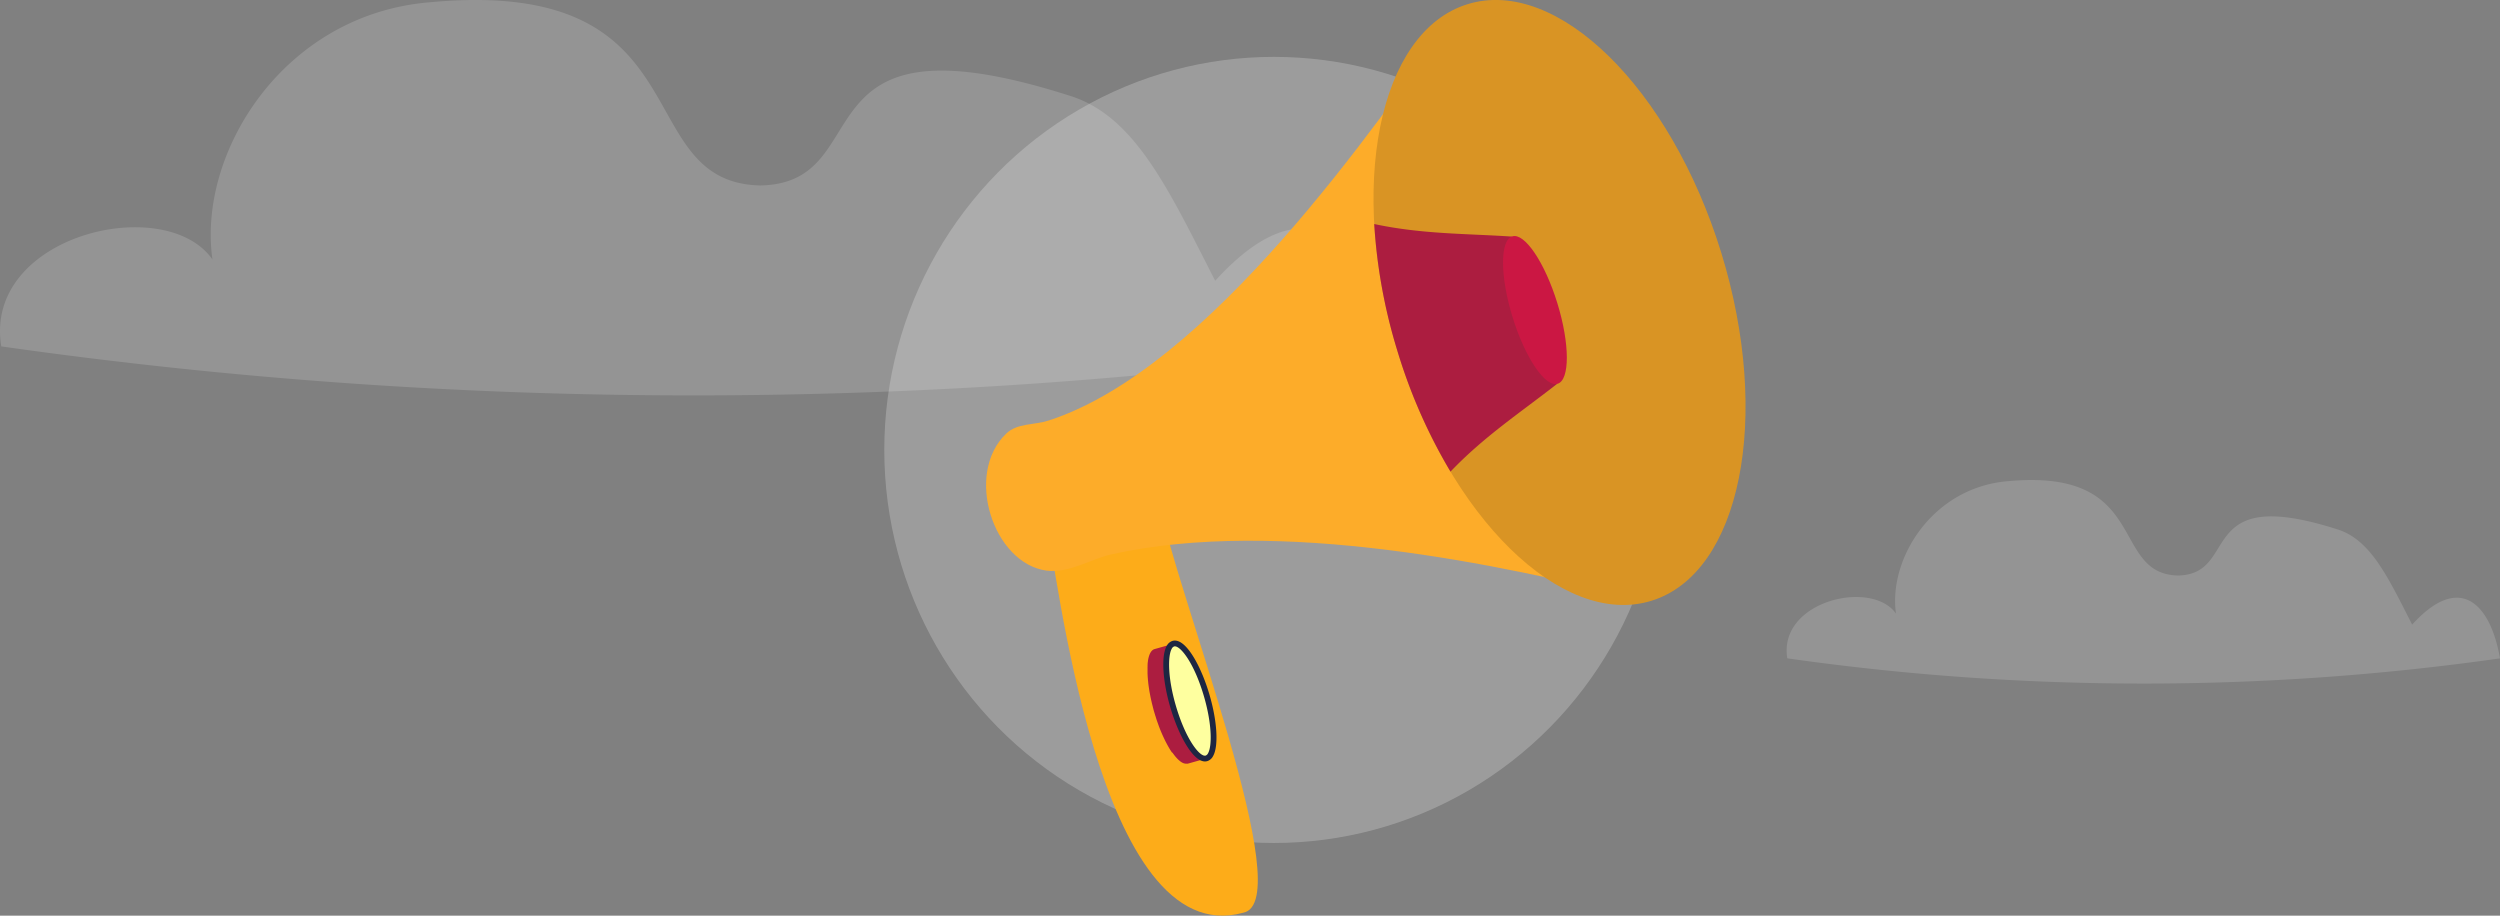
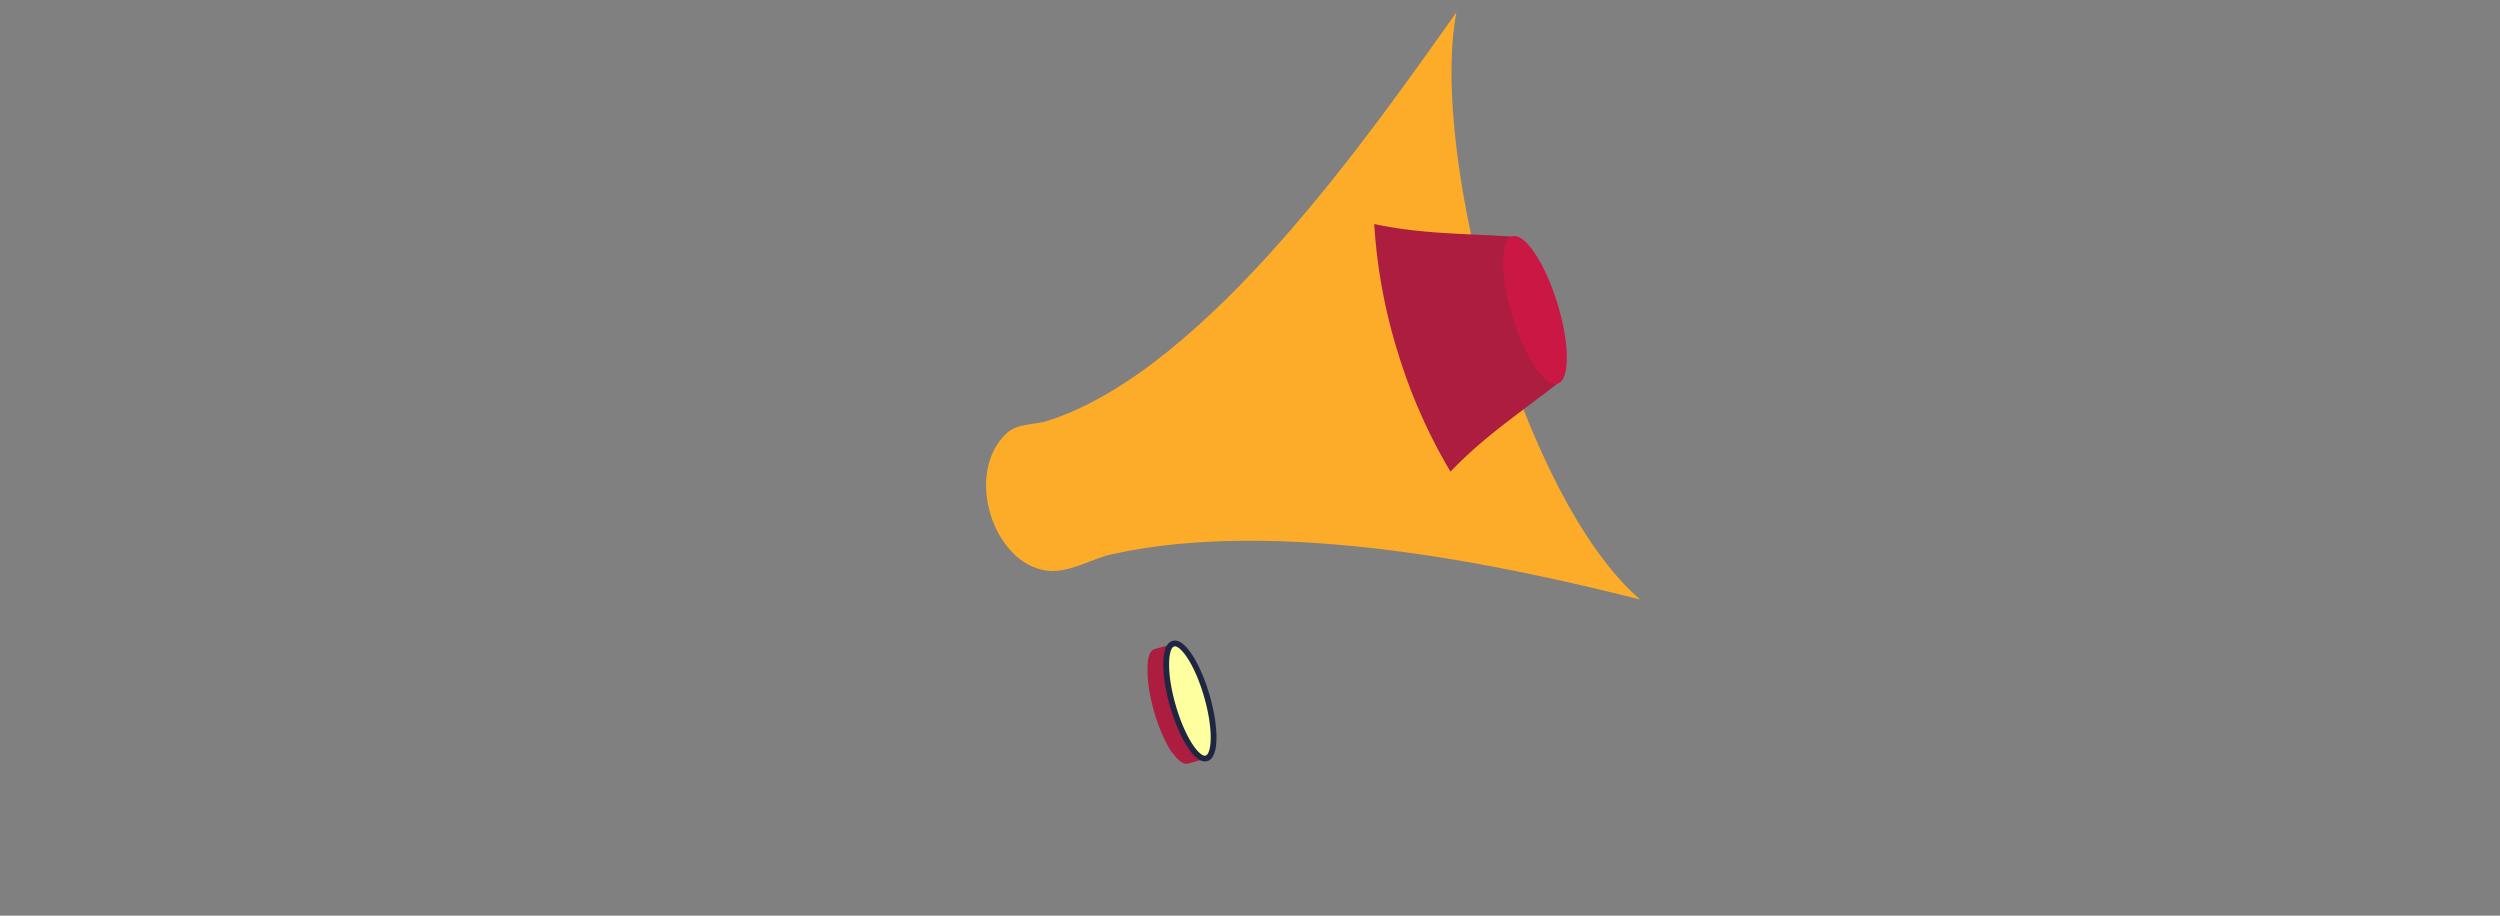
<svg xmlns="http://www.w3.org/2000/svg" width="365.724" height="133.955" viewBox="0 0 365.724 133.955">
  <rect x="0" y="0" width="365.724" height="133.955" fill="#808080" stroke="none" />
  <defs>
    <clipPath id="a">
-       <rect width="202.724" height="57.846" transform="translate(0 0)" fill="#fff" />
-     </clipPath>
+       </clipPath>
    <clipPath id="b">
-       <rect width="104.362" height="29.779" fill="#fff" />
-     </clipPath>
+       </clipPath>
    <clipPath id="c">
      <rect width="111.105" height="133.955" fill="#f8f8f8" />
    </clipPath>
  </defs>
  <g transform="translate(-1398.638 -1763)">
    <g transform="translate(416 627)" opacity="0.159">
      <g transform="translate(982.638 1136)">
        <g clip-path="url(#a)">
          <path d="M.186,50.676c-2.661-16.25,23.96-22.613,30.894-12.719C28.859,22.436,41.393,2.085,62.894.33c40.586-3.8,28.822,26.36,48.328,26.8,17.822-.336,4.54-26.091,45.072-13.187,9.7,2.883,14.621,13.73,21.476,27.133,13.889-15.278,22.4-5.33,24.954,9.6a718.746,718.746,0,0,1-202.538,0" fill="#fff" />
        </g>
      </g>
      <g transform="translate(1244 1206.221)">
        <g transform="translate(0 0)" clip-path="url(#b)">
          <path d="M.1,26.088C-1.274,17.722,12.43,14.447,16,19.54,14.856,11.55,21.309,1.073,32.378.17c20.894-1.954,14.838,13.57,24.879,13.8,9.175-.173,2.337-13.432,23.2-6.789,4.995,1.484,7.527,7.068,11.056,13.968,7.15-7.865,11.533-2.744,12.846,4.944A370.009,370.009,0,0,1,.1,26.088" transform="translate(0 0)" fill="#fff" />
        </g>
      </g>
    </g>
    <g transform="translate(0 -14.68)">
-       <ellipse cx="57" cy="57.5" rx="57" ry="57.5" transform="translate(1528 1786)" fill="#fff" opacity="0.226" />
      <g transform="translate(1542.892 1777.679)">
        <g clip-path="url(#c)">
-           <path d="M29.019,104.4c2.8,14.45,20.817,59.518,12.544,61.049C20.3,171.305,14.282,114.761,12.7,107.811c5.972.129,6.518-4.272,11.874-5.632" transform="translate(-3.967 -31.923)" fill="#fdac19" />
          <path d="M68.807,2.637c-4.046,21,9.467,70.95,26.875,85.892-20.158-5.084-52.787-12.089-77.39-6.6-2.829.628-6.207,2.8-9.432,2.374-7.81-1.038-12.09-14.14-5.91-20.05C4.586,62.692,7,63.037,9.137,62.348c23.486-7.609,47.78-43.053,59.67-59.711" transform="translate(0 -0.824)" fill="#fdac29" fill-rule="evenodd" />
-           <path d="M133.3,36.97c7.42,24.106,2.844,46.9-10.226,50.922S93.4,75.639,85.981,51.542,83.131,4.638,96.2.609s29.681,12.264,37.1,36.361" transform="translate(-25.751 0)" fill="#d99424" fill-rule="evenodd" />
          <path d="M102.682,49.5c-6.65-.443-13.125-.337-20.1-1.834a79.375,79.375,0,0,0,3.45,18.765A79.074,79.074,0,0,0,93.738,83.89c4.92-5.16,10.336-8.719,15.583-12.832Z" transform="translate(-25.8 -14.893)" fill="#ac1d40" />
          <path d="M117.97,71.833c-1.8.564-4.762-3.813-6.595-9.764s-1.854-11.233-.043-11.8,4.764,3.824,6.6,9.775,1.849,11.233.04,11.786" transform="translate(-34.362 -15.691)" fill="#cb1743" fill-rule="evenodd" />
          <path d="M40.148,154.515l.049-.011.017,0a.059.059,0,0,0,.015,0l2.737-.771-.034.008-.05.01a.2.2,0,0,0-.027,0c-.017,0-.033,0-.049.007h-.028a.322.322,0,0,1-.045,0,.107.107,0,0,1-.027,0c-.019,0-.039,0-.055,0a.077.077,0,0,0-.021,0l-.073-.013a.042.042,0,0,1-.017,0l-.058-.012c-.01,0-.021-.009-.033-.012l-.04-.012c-.014,0-.023-.009-.034-.012l-.043-.018-.035-.013c-.013-.008-.03-.013-.043-.02a.263.263,0,0,1-.034-.018c-.015-.007-.027-.015-.043-.022l-.036-.019-.04-.025c-.014-.009-.025-.015-.036-.023a.387.387,0,0,1-.044-.026.4.4,0,0,1-.036-.025.383.383,0,0,1-.043-.031l-.038-.027-.043-.032-.037-.03a.424.424,0,0,1-.046-.038c-.012-.01-.025-.019-.037-.03l-.049-.045-.033-.03a.615.615,0,0,1-.058-.054l-.029-.025c-.028-.029-.056-.055-.084-.085a.022.022,0,0,1-.011-.012c-.028-.025-.052-.053-.079-.081a.307.307,0,0,0-.03-.03c-.021-.022-.039-.045-.058-.068a.258.258,0,0,1-.032-.035c-.023-.024-.044-.051-.065-.076a.23.23,0,0,1-.032-.038c-.027-.032-.051-.063-.078-.093-.006-.008-.012-.016-.019-.023-.032-.043-.068-.086-.1-.129l-.028-.036c-.024-.036-.054-.069-.078-.105a.331.331,0,0,1-.028-.038c-.036-.052-.076-.1-.112-.157,0-.008-.014-.018-.019-.026-.032-.048-.067-.1-.1-.149-.008-.01-.015-.021-.022-.031-.041-.065-.084-.128-.124-.193-.008-.014-.016-.027-.023-.04-.043-.066-.084-.134-.127-.2a.253.253,0,0,0-.016-.025c-.047-.079-.094-.162-.142-.244l0-.006c-.049-.085-.1-.169-.144-.256a.117.117,0,0,1-.011-.023c-.047-.081-.09-.166-.136-.25,0-.014-.014-.026-.019-.04-.043-.082-.086-.166-.128-.252a.514.514,0,0,1-.024-.047c-.041-.081-.083-.164-.122-.248,0-.012-.012-.025-.018-.039-.045-.089-.086-.178-.129-.269-.027-.065-.057-.127-.085-.192a.269.269,0,0,1-.021-.05c-.021-.047-.042-.091-.061-.14-.012-.023-.022-.048-.032-.071-.018-.042-.036-.081-.054-.122-.01-.024-.023-.052-.035-.079s-.032-.077-.05-.117a.506.506,0,0,1-.023-.066q-.072-.166-.139-.339a.2.2,0,0,1-.017-.049c-.046-.111-.091-.229-.135-.346a.56.56,0,0,1-.02-.054c-.037-.092-.071-.188-.106-.281a.519.519,0,0,0-.019-.055c-.032-.092-.066-.188-.1-.282a.069.069,0,0,0-.009-.023c-.042-.127-.087-.256-.13-.388,0-.006-.006-.011-.007-.018-.035-.107-.071-.217-.105-.325,0-.021-.012-.039-.018-.058-.028-.094-.058-.19-.089-.283-.006-.019-.009-.036-.014-.054-.028-.083-.05-.164-.072-.249a.967.967,0,0,1-.034-.1c-.023-.084-.046-.166-.07-.249,0-.019-.009-.038-.014-.056-.025-.089-.049-.177-.074-.263,0-.017-.01-.035-.012-.052-.027-.1-.053-.207-.081-.308-.007-.023-.012-.045-.017-.069-.027-.1-.052-.208-.077-.311,0-.016-.008-.03-.01-.045-.029-.121-.058-.239-.083-.358a.027.027,0,0,1,0-.014c-.032-.125-.058-.25-.083-.375l0-.012c-.026-.133-.053-.265-.078-.395a.037.037,0,0,0,0-.015c-.025-.138-.052-.272-.074-.406a.016.016,0,0,0,0-.01c-.02-.134-.045-.263-.063-.4a.214.214,0,0,1,0-.03c-.021-.129-.039-.259-.058-.385,0-.023-.007-.047-.01-.072s-.011-.078-.017-.118a.745.745,0,0,0-.01-.089c0-.036-.009-.076-.014-.113s-.006-.059-.01-.087-.01-.083-.014-.125c0-.025-.006-.052-.01-.078-.006-.055-.011-.11-.016-.166a.238.238,0,0,1,0-.032c-.008-.068-.014-.136-.02-.2,0-.022,0-.043,0-.066-.006-.044-.008-.091-.011-.137a.59.59,0,0,1-.006-.071c0-.063-.01-.125-.012-.188a.108.108,0,0,0,0-.026c0-.073-.006-.142-.01-.211,0-.019,0-.034,0-.05,0-.078-.008-.156-.01-.233a.006.006,0,0,0,0-.007c0-.078,0-.152,0-.226,0-.021,0-.041,0-.059s0-.054,0-.081a.7.7,0,0,1,0-.076c0-.026,0-.053,0-.08s0-.049,0-.072,0-.054,0-.08,0-.047,0-.068,0-.055.006-.083,0-.045,0-.068,0-.033,0-.051l.006-.081a.413.413,0,0,1,0-.052c0-.027,0-.052.006-.078s0-.034,0-.052.006-.049.009-.076,0-.034,0-.049.008-.052.01-.076a.36.36,0,0,0,0-.046c0-.028.009-.056.012-.083a.323.323,0,0,0,.006-.037c.006-.038.012-.074.018-.111a.265.265,0,0,1,.008-.032c0-.028.009-.054.014-.081s.007-.028.009-.043.01-.045.013-.064.008-.03.01-.045.01-.041.015-.061l.01-.043c.006-.021.01-.04.017-.058s.007-.028.012-.043.01-.035.017-.056.006-.026.01-.038a.63.63,0,0,1,.023-.061.131.131,0,0,1,.009-.031c.01-.028.018-.055.03-.083l0-.01.032-.079a.2.2,0,0,0,.013-.03c.009-.016.014-.032.023-.05a.25.25,0,0,1,.015-.03c.006-.017.015-.031.021-.046s.012-.021.017-.031a.352.352,0,0,0,.022-.042c.006-.01.014-.019.019-.03s.014-.026.024-.04a.117.117,0,0,0,.017-.027c.01-.012.019-.025.028-.036a.071.071,0,0,1,.019-.025.445.445,0,0,1,.031-.043l.012-.015.048-.053a.106.106,0,0,1,.011-.014c.012-.011.023-.024.036-.036l.019-.018.031-.027a.119.119,0,0,0,.021-.016l.031-.023.025-.016.032-.022a.244.244,0,0,1,.023-.011l.034-.021c.006,0,.014-.005.021-.01a.318.318,0,0,1,.039-.017l.019-.008a.432.432,0,0,1,.06-.02l-2.734.771c-.021.007-.04.012-.058.02l-.023.008-.039.016a.161.161,0,0,0-.021.012.147.147,0,0,0-.034.017.215.215,0,0,1-.025.014l-.031.021-.022.014-.03.025a.09.09,0,0,0-.022.017.315.315,0,0,0-.032.027l-.021.016c-.01.012-.021.023-.034.036a.064.064,0,0,0-.014.014c-.016.017-.031.034-.047.053l-.012.015a.475.475,0,0,1-.034.043.269.269,0,0,1-.015.025.262.262,0,0,0-.028.037c0,.008-.012.019-.018.027s-.015.026-.023.039-.012.02-.015.028a.246.246,0,0,0-.025.045.093.093,0,0,0-.015.03c-.008.014-.017.029-.024.045a.141.141,0,0,0-.015.033.353.353,0,0,0-.023.052.278.278,0,0,0-.012.028c-.012.025-.023.053-.034.079a.022.022,0,0,1-.006.012c-.007.027-.019.053-.028.08a.176.176,0,0,1-.011.034c-.007.018-.012.038-.02.058s-.007.027-.012.039-.01.036-.017.058-.006.026-.01.041-.011.038-.018.058-.008.027-.01.043-.01.041-.014.06-.008.029-.013.044-.006.043-.01.066-.006.027-.012.041-.009.055-.012.081a.177.177,0,0,0-.008.032c0,.036-.012.074-.02.112,0,.012,0,.023,0,.034,0,.029-.006.056-.008.085a.152.152,0,0,0-.01.046c0,.025,0,.052-.008.076s0,.035-.008.051,0,.049-.008.074,0,.037,0,.054a.508.508,0,0,1-.007.077c0,.018,0,.034,0,.052s0,.055-.006.083a.415.415,0,0,1,0,.05.053.053,0,0,1,0,.017c0,.016,0,.035,0,.051s0,.051,0,.079,0,.047-.005.07,0,.052,0,.08,0,.048,0,.071,0,.055,0,.082a.739.739,0,0,1,0,.077.482.482,0,0,1,0,.077.055.055,0,0,1,0,.032.07.07,0,0,1,0,.03c0,.075,0,.148,0,.226,0,0,0,0,0,.008,0,.076,0,.154,0,.231a.077.077,0,0,1,0,.028c0,.008,0,.014,0,.021,0,.07.006.14.01.212,0,.008,0,.016,0,.023,0,.066.009.13.012.2,0,.008,0,.018,0,.028v.033c.006.047.006.1.012.146a.6.6,0,0,0,.006.061c.006.067.01.136.018.2v0a.2.2,0,0,0,0,.029c0,.056.012.11.014.164a.7.7,0,0,0,.011.078c0,.043.009.084.012.126a.2.2,0,0,1,0,.035.363.363,0,0,1,.007.05c0,.039.008.079.014.118s.009.054.011.082.01.083.016.125c0,.018,0,.036.007.053v.017c.019.129.039.259.059.391a.083.083,0,0,0,0,.014v.006c.02.132.041.264.065.4a.039.039,0,0,0,0,.009v0c.023.134.049.269.076.4l0,0s0,.007,0,.012c.025.131.05.262.078.395v.013c.028.124.054.25.083.375a.016.016,0,0,1,0,.01v.006c.027.119.055.237.083.356a.237.237,0,0,1,.007.03.038.038,0,0,1,0,.014c.025.1.05.208.076.314a.2.2,0,0,1,.009.035c0,.01.007.021.01.032.025.1.052.2.078.309a.044.044,0,0,1,0,.014.253.253,0,0,1,.012.036c.023.087.044.175.069.263,0,.012.006.023.01.034a.14.14,0,0,0,0,.022c.024.084.049.167.071.25l.021.065c0,.012.008.026.012.041.023.082.05.165.073.246a.157.157,0,0,1,.012.037c0,.007,0,.01.006.017.029.095.058.19.086.285,0,.008.006.016.01.025a.273.273,0,0,0,.01.031l.1.326a.005.005,0,0,1,0,.005s0,.01.005.016c.041.129.086.259.129.387v0l.008.015c.032.1.067.19.1.285.007.017.012.036.02.054.033.095.068.19.1.285a.214.214,0,0,0,.009.024.148.148,0,0,0,.01.026c.043.119.089.237.135.352.006.013.01.028.015.041l.138.344.012.022a.238.238,0,0,0,.016.041c.017.04.034.081.05.12s.023.054.034.08.036.08.053.12c.011.025.02.048.03.073.022.046.041.092.062.139.008.016.016.033.024.051.071.155.142.309.212.459a.277.277,0,0,1,.018.039c.041.085.081.167.12.248,0,.008.008.016.013.025s.009.017.012.025c.043.084.083.168.129.251l.019.039c.046.085.089.168.133.25l.006.007s.006.011.008.017c.047.088.095.171.142.254l0,.007c.048.083.1.166.146.245a.158.158,0,0,0,.01.018l0,.006.126.206.025.038c.043.065.083.132.127.195,0,0,.006.006.008.009s.009.015.013.024c.032.049.065.1.1.146A.117.117,0,0,1,38,152.9c.036.055.074.107.111.157,0,.008.009.011.01.015a.254.254,0,0,0,.019.024c.025.034.049.07.078.1a.363.363,0,0,0,.025.038c.034.043.067.087.1.129,0,0,0,0,0,0a.126.126,0,0,1,.015.019c.025.032.052.061.074.094l.033.034c.023.027.045.053.069.076a.1.1,0,0,0,.018.023l.012.014.058.065c.01.01.02.021.031.031.027.03.051.057.076.083,0,0,.007.008.011.009v0a1,1,0,0,0,.087.084c.008.009.018.017.024.025.021.018.041.038.061.056a.021.021,0,0,0,.009.006.113.113,0,0,0,.025.022l.048.044c.012.01.025.018.036.027s.033.029.046.042a.06.06,0,0,1,.015.012.074.074,0,0,1,.021.017.445.445,0,0,1,.045.032c.012.008.025.019.037.027s.028.02.043.032a.073.073,0,0,1,.019.012l.019.01a.2.2,0,0,0,.042.027l.035.023a.34.34,0,0,1,.042.025l.024.011a.041.041,0,0,0,.014.008l.041.022a.248.248,0,0,1,.036.017.251.251,0,0,0,.042.019.078.078,0,0,0,.026.012l.008,0,.043.014c.009.005.023.008.032.013a.326.326,0,0,0,.046.014.156.156,0,0,0,.025.008l.007,0,.056.014a.033.033,0,0,1,.015,0c.028,0,.05.01.074.014h0a.048.048,0,0,0,.017,0,.371.371,0,0,0,.056,0H40c.018,0,.032,0,.045,0h.013a.054.054,0,0,0,.017,0,.224.224,0,0,0,.047,0l.029,0" transform="translate(-10.728 -42.785)" fill="#ac1d40" />
          <path d="M44.279,144.622c1.336,4.634,1.3,8.7-.07,9.09s-3.573-3.054-4.91-7.688-1.3-8.7.072-9.092,3.573,3.056,4.908,7.689" transform="translate(-11.971 -42.772)" fill="#feff9f" />
          <path d="M43.8,153.973c-1.826,0-3.947-4.036-5.1-8.022-1.109-3.85-1.31-7.415-.5-8.871a1.458,1.458,0,0,1,.864-.747,1.283,1.283,0,0,1,.333-.044c1.827,0,3.945,4.036,5.094,8.024,1.11,3.848,1.312,7.413.5,8.869a1.457,1.457,0,0,1-.862.747,1.265,1.265,0,0,1-.336.044m-4.4-16.839a.364.364,0,0,0-.1.013.65.65,0,0,0-.355.343c-.589,1.057-.58,4.222.573,8.225,1.454,5.037,3.55,7.649,4.391,7.4a.66.66,0,0,0,.353-.344c.588-1.056.579-4.222-.575-8.224-1.394-4.838-3.382-7.413-4.283-7.413" transform="translate(-11.781 -42.58)" fill="#1E2642" />
        </g>
      </g>
    </g>
  </g>
</svg>